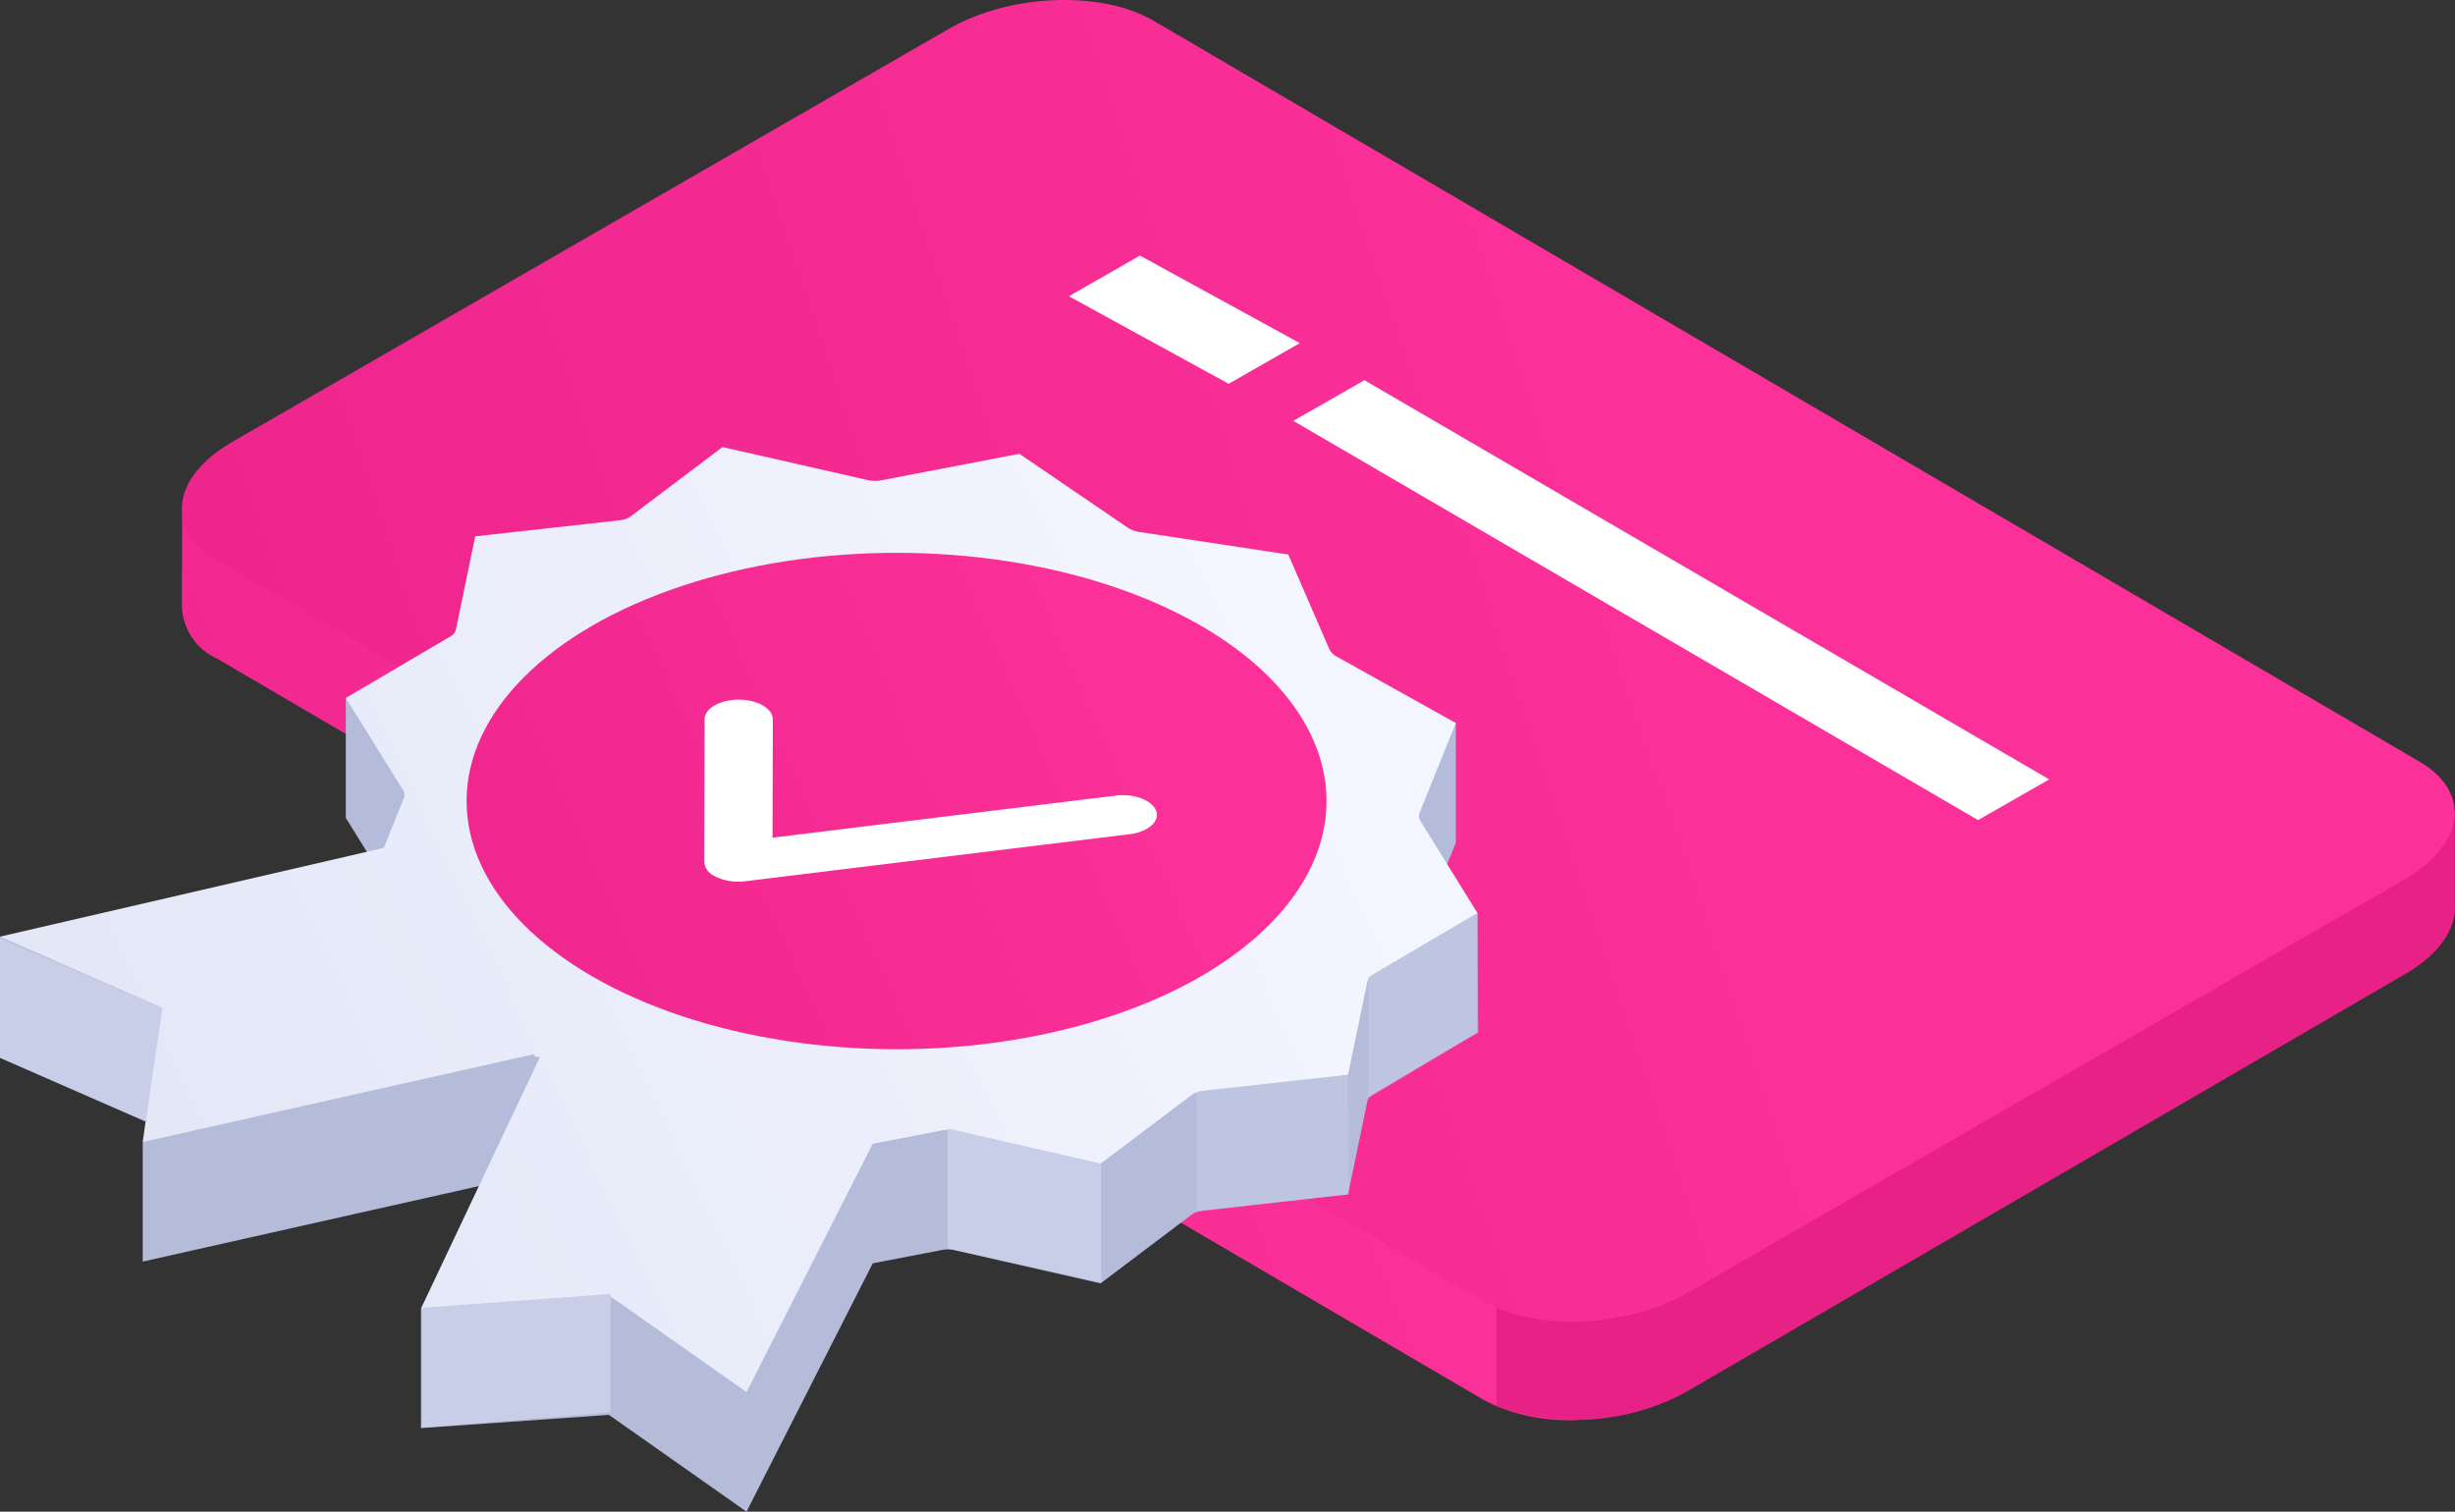
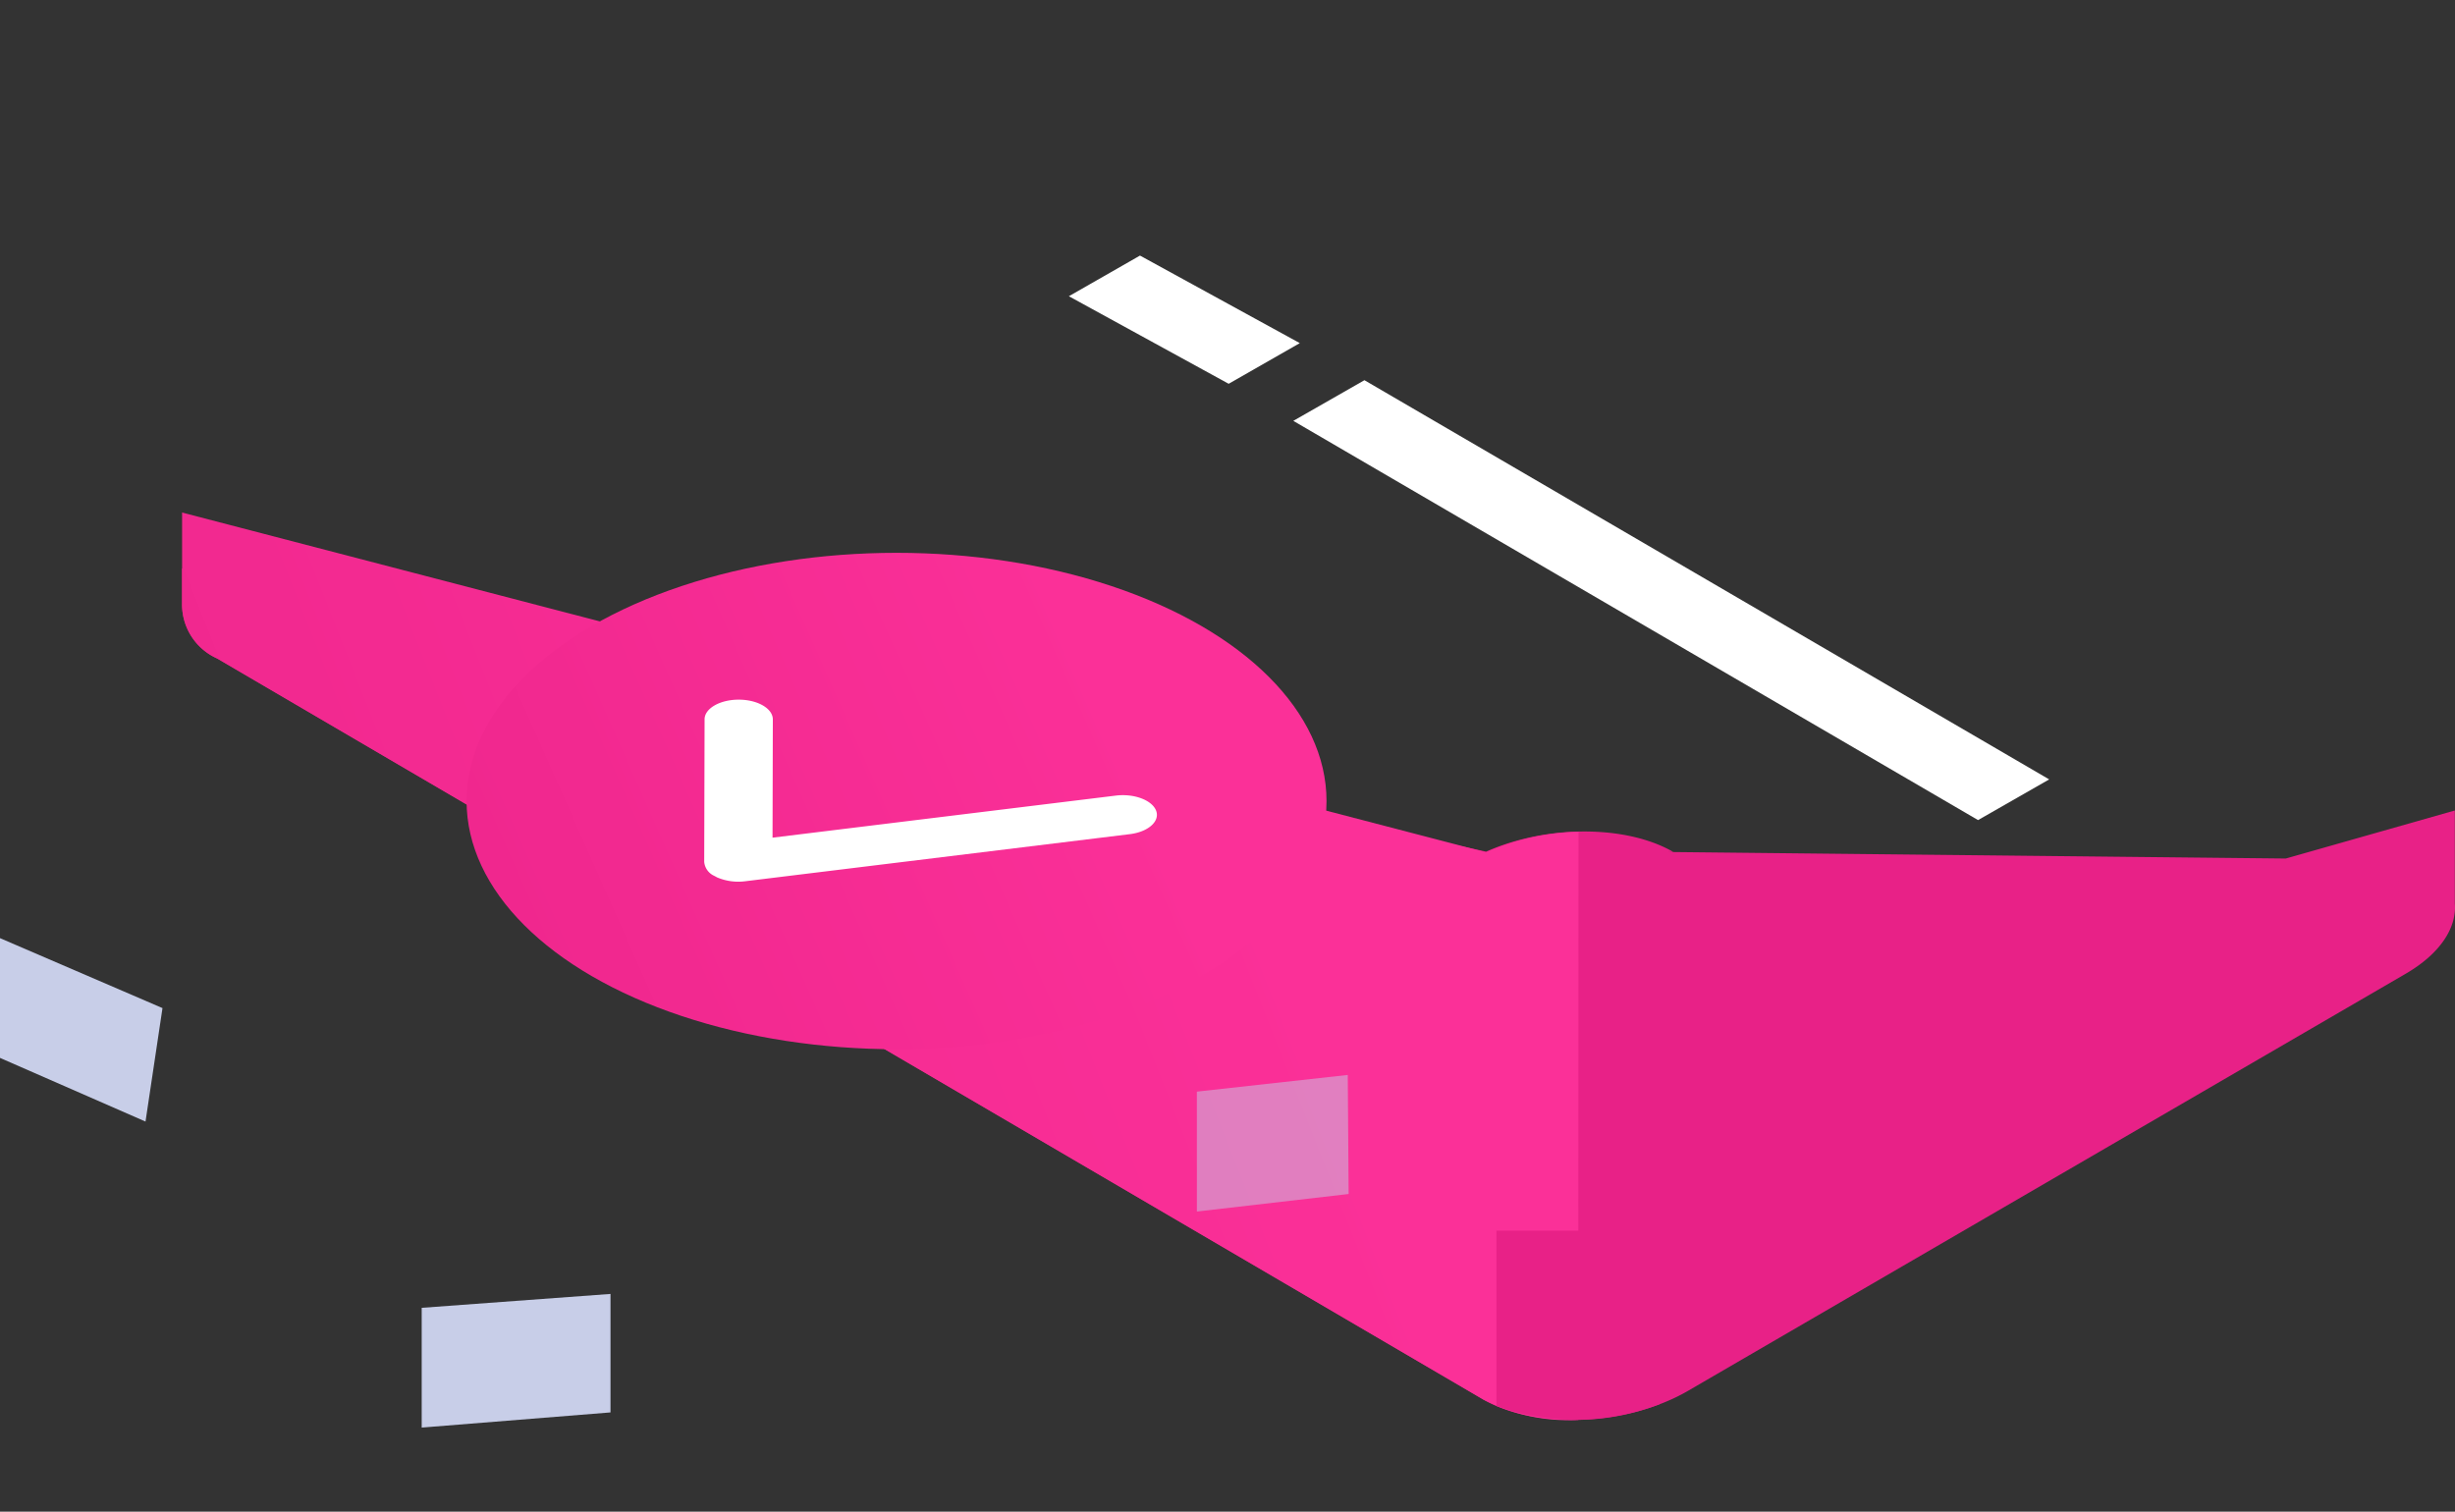
<svg xmlns="http://www.w3.org/2000/svg" xmlns:xlink="http://www.w3.org/1999/xlink" width="106.001" height="65.282" viewBox="0 0 106.001 65.282">
  <rect x="0" y="0" width="106.001" height="65.282" fill="#333333" stroke="none" />
  <defs>
    <linearGradient id="linear-gradient" x1="0.808" y1="0.5" x2="-0.494" y2="0.833" gradientUnits="objectBoundingBox">
      <stop offset="0" stop-color="#fb3098" />
      <stop offset="1" stop-color="#e82187" />
    </linearGradient>
    <linearGradient id="linear-gradient-2" x1="0.644" y1="0.454" x2="-0.2" y2="0.619" xlink:href="#linear-gradient" />
    <linearGradient id="linear-gradient-3" x1="0.93" y1="0.327" x2="-1.379" y2="1.041" gradientUnits="objectBoundingBox">
      <stop offset="0" stop-color="#f4f6ff" />
      <stop offset="1" stop-color="#c8cee8" />
    </linearGradient>
  </defs>
  <g id="service_icon_4_hover" transform="translate(-945.344 -351.396)">
    <g id="Group_6083" data-name="Group 6083" transform="translate(953.192 351.396)">
      <g id="Group_6082" data-name="Group 6082" transform="translate(0 0)">
        <path id="Path_4219" data-name="Path 4219" d="M584.973-305.7h0v-4.024l-7.3,2.075-26.652-.282.2-.006c-2.259-1.3-6.2-1.141-8.812.365l.844-.352-56.414-12.254v1.525a2.554,2.554,0,0,0,1.513,2.361l54.679,32.008c2.258,1.3,6.2,1.141,8.812-.365l30.984-18.01C584.331-303.526,585.057-304.651,584.973-305.7Z" transform="translate(-486.827 344.725)" fill="#e82187" />
        <path id="Path_4220" data-name="Path 4220" d="M543.141-310.2l-56.3-14.672v3.943a2.554,2.554,0,0,0,1.513,2.361l54.679,32.008a7.982,7.982,0,0,0,4.09.874l.012-25.4A10.548,10.548,0,0,0,543.141-310.2Z" transform="translate(-486.827 347.006)" fill="url(#linear-gradient)" />
        <path id="Path_4221" data-name="Path 4221" d="M568.9-274.512a10.038,10.038,0,0,0,7.044-.08v-7.491H568.9Z" transform="translate(-512.133 335.231)" fill="#e82187" />
-         <path id="Path_4222" data-name="Path 4222" d="M543.028-306.065l-54.679-32.008c-2.259-1.3-1.975-3.582.633-5.088l30.963-17.852c2.608-1.506,6.553-1.669,8.812-.365l54.679,32.008c2.259,1.3,1.975,3.582-.633,5.088L551.84-306.43C549.232-304.924,545.286-304.761,543.028-306.065Z" transform="translate(-486.824 362.258)" fill="url(#linear-gradient-2)" />
      </g>
    </g>
    <g id="Group_6086" data-name="Group 6086" transform="translate(945.344 370.703)">
-       <path id="Path_4223" data-name="Path 4223" d="M520.675-208.5l6.275,1.427,3.964-2.993a1.26,1.26,0,0,1,.483-.157l6.238-.689.834-4.025a.488.488,0,0,1,.243-.305l4.511-2.656v-5.163c-.074-.116-2.546.95-2.5.836l1.566-3.877v-5.163c-.152-.085-5.407,2.1-5.461,1.974l-1.773-4.088-6.43-.973a1.255,1.255,0,0,1-.506-.189l-4.674-3.187-5.988,1.148a1.372,1.372,0,0,1-.557-.013l-6.276-1.427-3.964,2.994c-.118.088-5.7-2.856-5.882-2.835l-.83,3.7-.833,4.025c-.026.119-4.622-2.282-4.754-2.2v5.163l2.466,3.967a.384.384,0,0,1,.041.357L496-220.717l-16.573-1.329v5.163l6.98,3.064-.815.642v5.163l16.893-3.794.04.095-4.919,5.727v5.163l8.115-.572,5.942,4.181,5.45-10.725,3-.578A1.375,1.375,0,0,1,520.675-208.5Z" transform="translate(-479.43 243.189)" fill="#b5bcda" />
-       <path id="Path_4224" data-name="Path 4224" d="M520.675-216.13l6.275,1.427,3.964-2.993a1.26,1.26,0,0,1,.483-.157l6.238-.689.834-4.025a.488.488,0,0,1,.243-.305l4.511-2.656-2.459-3.971a.386.386,0,0,1-.041-.357l1.566-3.877-5.146-2.872a.716.716,0,0,1-.315-.318l-1.773-4.088-6.43-.973a1.255,1.255,0,0,1-.506-.189l-4.674-3.187-5.988,1.148a1.371,1.371,0,0,1-.557-.013l-6.276-1.427-3.964,2.994a.965.965,0,0,1-.465.168l-6.247.694-.833,4.025a.487.487,0,0,1-.243.3l-4.511,2.656,2.466,3.967a.384.384,0,0,1,.041.357L496-228.342l-16.573,3.834,6.98,3.064-.815,5.805,16.893-3.794.04.095.216.033-5.135,10.857,8.115-.572,5.942,4.181,5.45-10.725,3-.578A1.375,1.375,0,0,1,520.675-216.13Z" transform="translate(-479.43 245.651)" fill="url(#linear-gradient-3)" />
      <ellipse id="Ellipse_129" data-name="Ellipse 129" cx="18.565" cy="10.719" rx="18.565" ry="10.719" transform="translate(20.146 4.567)" fill="url(#linear-gradient)" />
      <g id="Group_6084" data-name="Group 6084" transform="translate(30.406 10.904)">
        <path id="Path_4225" data-name="Path 4225" d="M524.764-221.936a.736.736,0,0,1-.431-.6l.016-6.159c0-.469.662-.85,1.476-.849s1.471.382,1.471.853l-.013,5.107L542.1-225.4c.8-.1,1.578.2,1.747.655s-.339.911-1.136,1.009l-16.6,2.033a2.336,2.336,0,0,1-1.235-.171C524.838-221.9,524.8-221.916,524.764-221.936Z" transform="translate(-524.333 229.548)" fill="#fff" />
      </g>
      <path id="Path_4232" data-name="Path 4232" d="M6506.889,520.8l8.152-.655v-5.117l-8.152.6Z" transform="translate(-6488.681 -478.456)" fill="#c8cee8" />
-       <path id="Path_4250" data-name="Path 4250" d="M6507.151,520.589l6.627,1.475v-5.117l-6.627-1.535Z" transform="translate(-6466.233 -485.985)" fill="#c8cee8" />
      <path id="Path_4251" data-name="Path 4251" d="M6507.65,519.906l6.552-.757-.038-5.142-6.515.721Z" transform="translate(-6455.971 -486.892)" fill="#c8cee8" opacity="0.5" />
-       <path id="Path_4252" data-name="Path 4252" d="M6507.735,518.679l4.755-2.852-.037-5.142-4.718,2.769Z" transform="translate(-6448.661 -490.564)" fill="#c8cee8" opacity="0.5" />
      <path id="Path_4233" data-name="Path 4233" d="M6480,492.334l7.016,3.021-.733,4.9L6480,497.506Z" transform="translate(-6480 -471.127)" fill="#c8cee8" />
    </g>
    <path id="Path_4264" data-name="Path 4264" d="M416.747,203.766l-29.566-17.24-3.071,1.756,29.566,17.241Z" transform="translate(617.076 181.289)" fill="#fff" stroke="rgba(0,0,0,0)" stroke-width="1" />
    <path id="Path_4267" data-name="Path 4267" d="M394.076,190.306l-6.9-3.781-3.071,1.756,6.9,3.781Z" transform="translate(607.39 175.908)" fill="#fff" stroke="rgba(0,0,0,0)" stroke-width="1" />
  </g>
</svg>